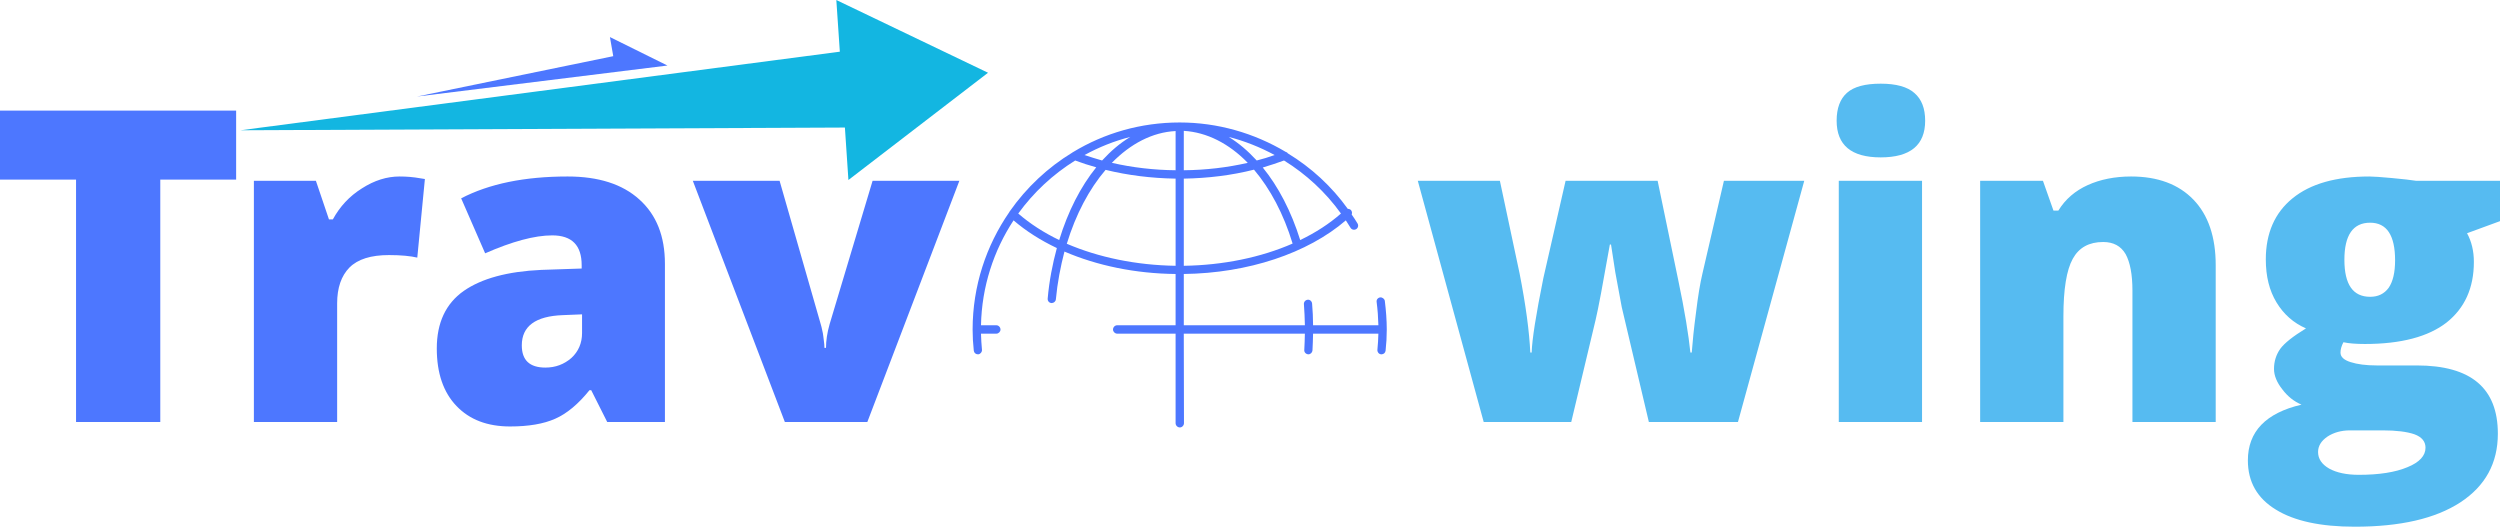
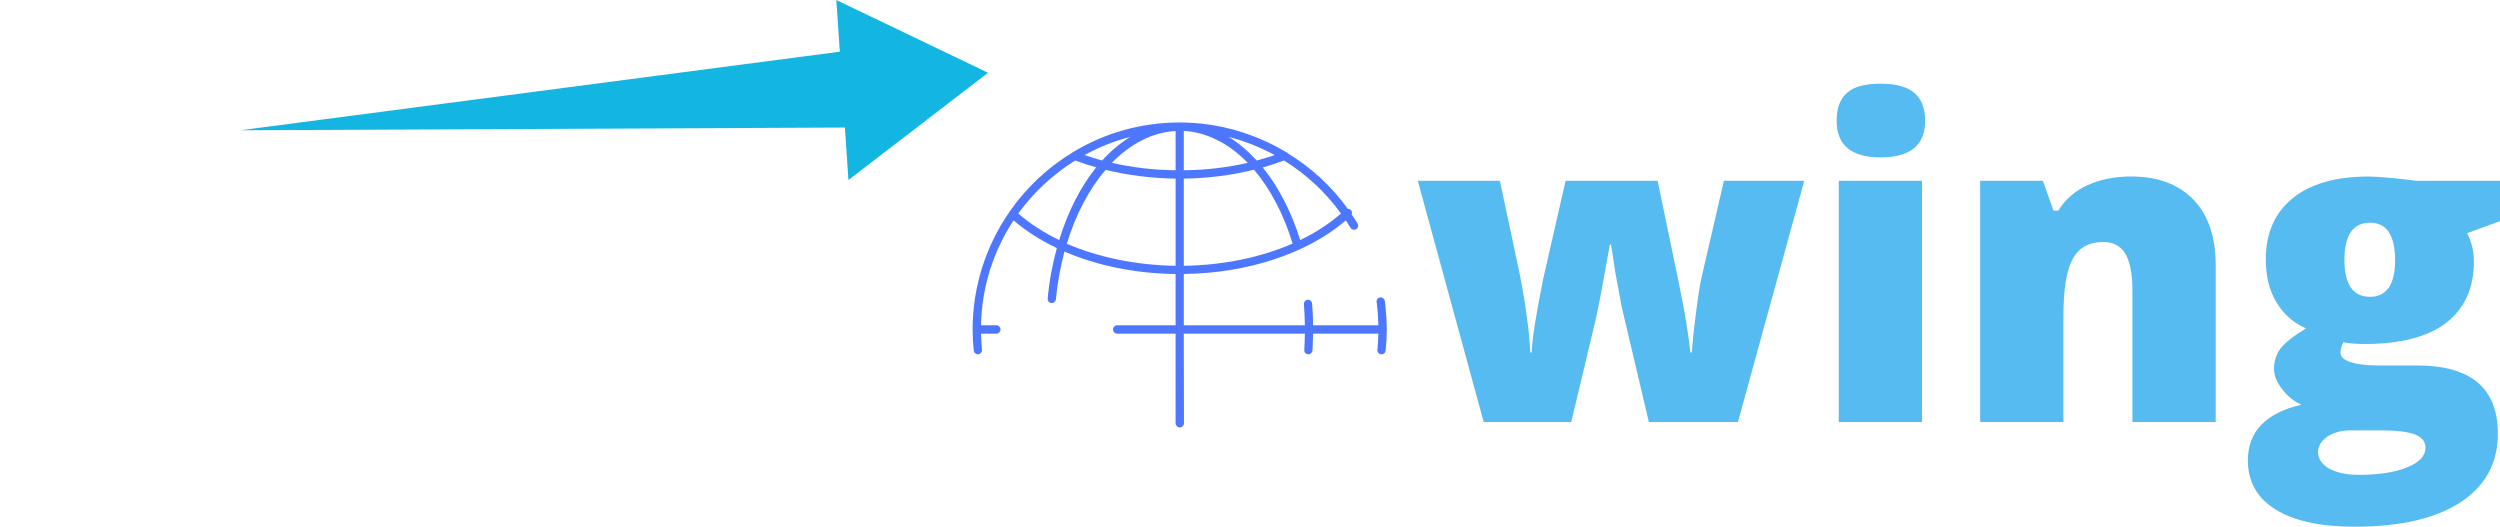
<svg xmlns="http://www.w3.org/2000/svg" xml:space="preserve" width="125.182mm" height="26.374mm" version="1.1" style="shape-rendering:geometricPrecision; text-rendering:geometricPrecision; image-rendering:optimizeQuality; fill-rule:evenodd; clip-rule:evenodd" viewBox="0 0 12821 2701">
  <defs>
    <style type="text/css">
   
    .fil1 {fill:#13B6E1;fill-rule:nonzero}
    .fil0 {fill:#4D77FF;fill-rule:nonzero}
    .fil2 {fill:#56BBF1;fill-rule:nonzero}
   
  </style>
  </defs>
  <g id="Layer_x0020_1">
    <g id="_155105840">
-       <polygon class="fil0" points="3423,336 2138,495 3145,288 3128,190 " />
      <polygon class="fil1" points="1233,668 4333,654 4351,923 5067,373 4289,0 4307,265 " />
      <path class="fil0" d="M7102 1543c-2,-11 -13,-19 -24,-18 -12,2 -20,12 -18,24 5,39 8,79 9,119l-335 0c0,-37 -2,-75 -5,-111 -1,-12 -11,-21 -22,-20 -12,1 -21,11 -20,23 3,36 4,72 5,108l-621 0 0 -263c329,-4 635,-106 831,-275 8,13 16,25 24,38 6,10 19,13 29,7 10,-6 13,-19 7,-29 -9,-16 -20,-31 -30,-46 3,-8 2,-16 -4,-23 -4,-4 -10,-6 -16,-6 -83,-116 -188,-212 -308,-285 -2,-4 -6,-6 -10,-7 -163,-97 -350,-151 -544,-151 -200,0 -387,55 -547,152 -1,0 -2,1 -3,2 -127,77 -236,180 -321,301 0,1 -1,1 -1,1 -1,1 -2,3 -2,4 -118,171 -188,378 -188,602 0,36 2,72 6,108 1,11 10,19 21,19 0,0 1,0 2,0 11,-1 20,-12 19,-23 -3,-28 -4,-56 -5,-83l79 0c11,0 21,-10 21,-21 0,-12 -10,-22 -21,-22l-79 0c4,-198 65,-383 167,-538 64,55 138,102 222,142 -22,81 -39,168 -47,259 -1,12 7,22 19,23 0,0 1,0 2,0 10,0 20,-8 21,-19 8,-86 24,-168 44,-245 167,72 364,113 570,115l0 263 -300 0c-11,0 -21,10 -21,22 0,11 10,21 21,21l300 0 0 459c0,12 10,22 22,22 11,0 21,-10 21,-22l-1 -459 621 0c-1,28 -1,56 -3,84 -1,11 8,21 20,22 0,0 1,0 1,0 11,0 20,-9 21,-20 2,-28 2,-57 3,-86l335 0c-1,27 -2,55 -5,83 -1,11 7,22 19,23 1,0 1,0 2,0 11,0 20,-8 21,-19 4,-36 6,-72 6,-108 0,-49 -4,-99 -10,-147zm-1031 -872l0 0c118,7 232,65 328,164 -105,24 -215,37 -328,38l0 -202zm-42 202l0 0c-112,-1 -222,-14 -327,-38 96,-98 208,-157 327,-163l0 201zm42 43l0 0c124,-2 246,-17 360,-46 83,98 152,227 198,379 -162,71 -356,111 -558,114l0 -447zm806 179l0 0c-59,52 -130,98 -209,136 -46,-147 -112,-274 -192,-372 37,-11 73,-23 109,-36 113,70 213,162 292,272zm-340 -300l0 0c-30,11 -61,20 -92,28 -45,-49 -93,-90 -144,-121 82,21 162,53 236,93zm-885 28l0 0c-31,-9 -61,-18 -90,-28 73,-40 152,-72 235,-93 -52,31 -100,72 -145,121zm-430 272l0 0c79,-109 178,-201 292,-272 35,13 71,25 108,35 -80,99 -145,226 -190,373 -79,-38 -150,-84 -210,-136zm249 155l0 0c46,-151 115,-281 199,-379 114,28 235,43 359,45l0 447c-202,-3 -395,-43 -558,-113z" />
      <g>
-         <path class="fil0" d="M822 2164l-432 0 0 -1243 -390 0 0 -354 1211 0 0 354 -389 0 0 1243zm1227 -1259c37,0 72,3 105,9l25 4 -39 403c-34,-8 -83,-13 -145,-13 -93,0 -160,21 -203,64 -42,43 -63,104 -63,184l0 608 -427 0 0 -1237 318 0 67 198 20 0c36,-66 85,-119 149,-159 64,-41 128,-61 193,-61zm1065 1259l-82 -163 -9 0c-57,71 -116,120 -175,146 -60,27 -138,40 -232,40 -117,0 -208,-35 -275,-105 -67,-70 -101,-168 -101,-295 0,-132 46,-230 138,-295 92,-64 224,-100 398,-108l207 -7 0 -17c0,-102 -50,-153 -151,-153 -90,0 -205,31 -344,92l-123 -282c144,-75 326,-112 546,-112 158,0 281,39 368,118 88,79 131,189 131,330l0 811 -296 0zm-317 -279c52,0 96,-17 133,-49 36,-33 55,-76 55,-128l0 -96 -98 4c-141,5 -211,57 -211,155 0,76 40,114 121,114zm1228 279l-472 -1237 445 0 210 732c1,3 3,10 5,18 2,9 4,20 7,32 1,11 4,24 5,38 2,13 3,26 3,37l8 0c0,-37 6,-78 19,-123l220 -734 445 0 -472 1237 -423 0z" />
        <path class="fil2" d="M8456 2164l-139 -589 -33 -178 -22 -143 -6 0c-36,204 -60,332 -73,386l-125 524 -449 0 -338 -1237 421 0 101 475c32,163 50,299 55,406l7 0c2,-67 22,-194 60,-382l114 -499 472 0 105 506c34,161 54,286 63,375l7 0c4,-55 11,-124 22,-206 10,-83 21,-150 33,-200l110 -475 412 0 -340 1237 -457 0zm1401 0l-427 0 0 -1237 427 0 0 1237zm-438 -1545c0,-64 18,-112 53,-143 36,-32 94,-47 173,-47 79,0 137,16 173,48 37,32 55,79 55,142 0,125 -76,188 -228,188 -151,0 -226,-63 -226,-188zm1517 1545l0 -674c0,-83 -12,-145 -35,-187 -24,-41 -62,-62 -115,-62 -72,0 -124,28 -156,86 -32,58 -48,156 -48,296l0 541 -427 0 0 -1237 322 0 54 153 25 0c36,-59 87,-102 151,-131 64,-29 139,-44 222,-44 137,0 244,40 320,119 76,79 114,191 114,336l0 804 -427 0zm1885 -1237l0 207 -169 62c23,42 35,91 35,147 0,134 -47,237 -140,311 -94,73 -234,110 -419,110 -46,0 -83,-3 -110,-9 -10,19 -15,37 -15,53 0,22 17,38 52,49 34,11 79,17 134,17l205 0c278,0 416,116 416,350 0,151 -64,268 -192,352 -129,84 -309,125 -542,125 -175,0 -310,-29 -405,-88 -95,-58 -143,-142 -143,-252 0,-148 92,-243 275,-286 -38,-16 -71,-42 -98,-78 -28,-35 -43,-71 -43,-105 0,-39 11,-73 32,-103 21,-29 65,-64 132,-105 -64,-28 -114,-72 -151,-133 -37,-61 -55,-134 -55,-221 0,-134 46,-239 137,-313 92,-75 223,-112 394,-112 22,0 61,3 116,8 56,5 97,10 123,14l431 0zm-933 1391c0,35 19,63 57,85 38,21 89,32 152,32 104,0 187,-13 249,-39 62,-25 93,-59 93,-100 0,-32 -19,-55 -57,-69 -38,-13 -92,-20 -163,-20l-167 0c-45,0 -84,11 -116,32 -32,22 -48,48 -48,79zm135 -986c0,127 44,190 132,190 41,0 72,-15 95,-46 22,-32 33,-79 33,-141 0,-129 -43,-193 -128,-193 -88,0 -132,64 -132,190z" />
      </g>
    </g>
  </g>
</svg>